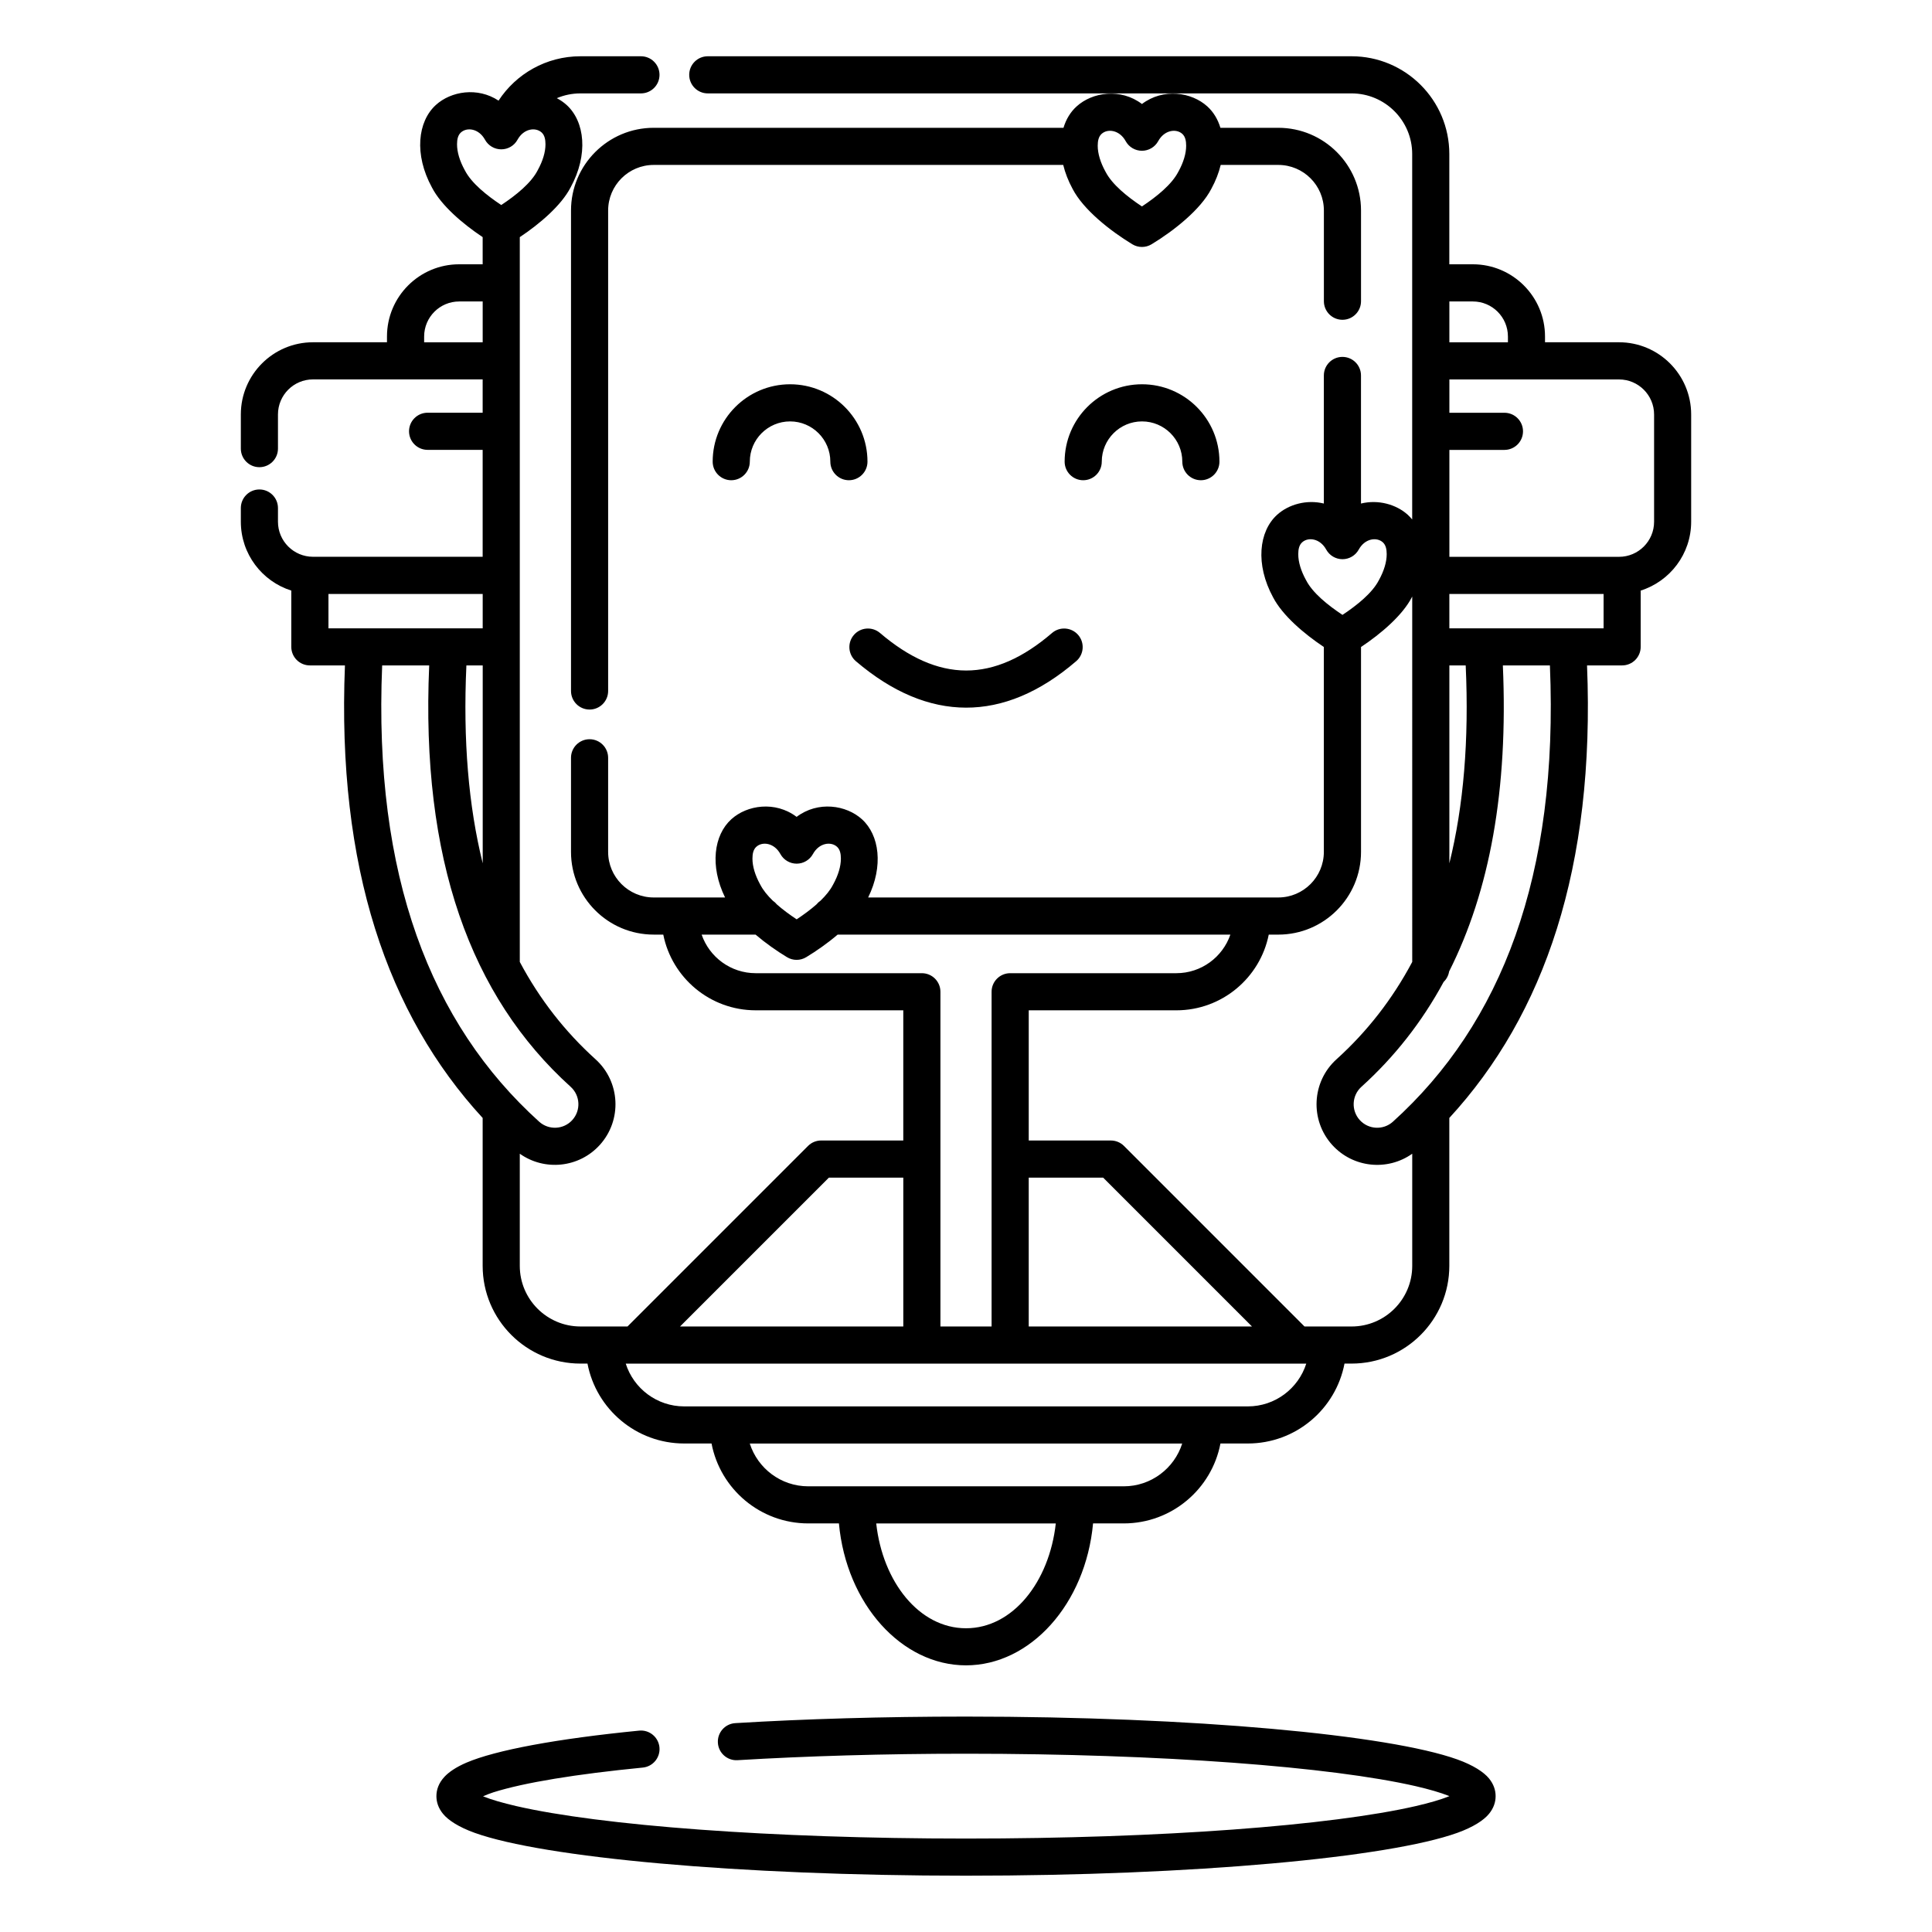
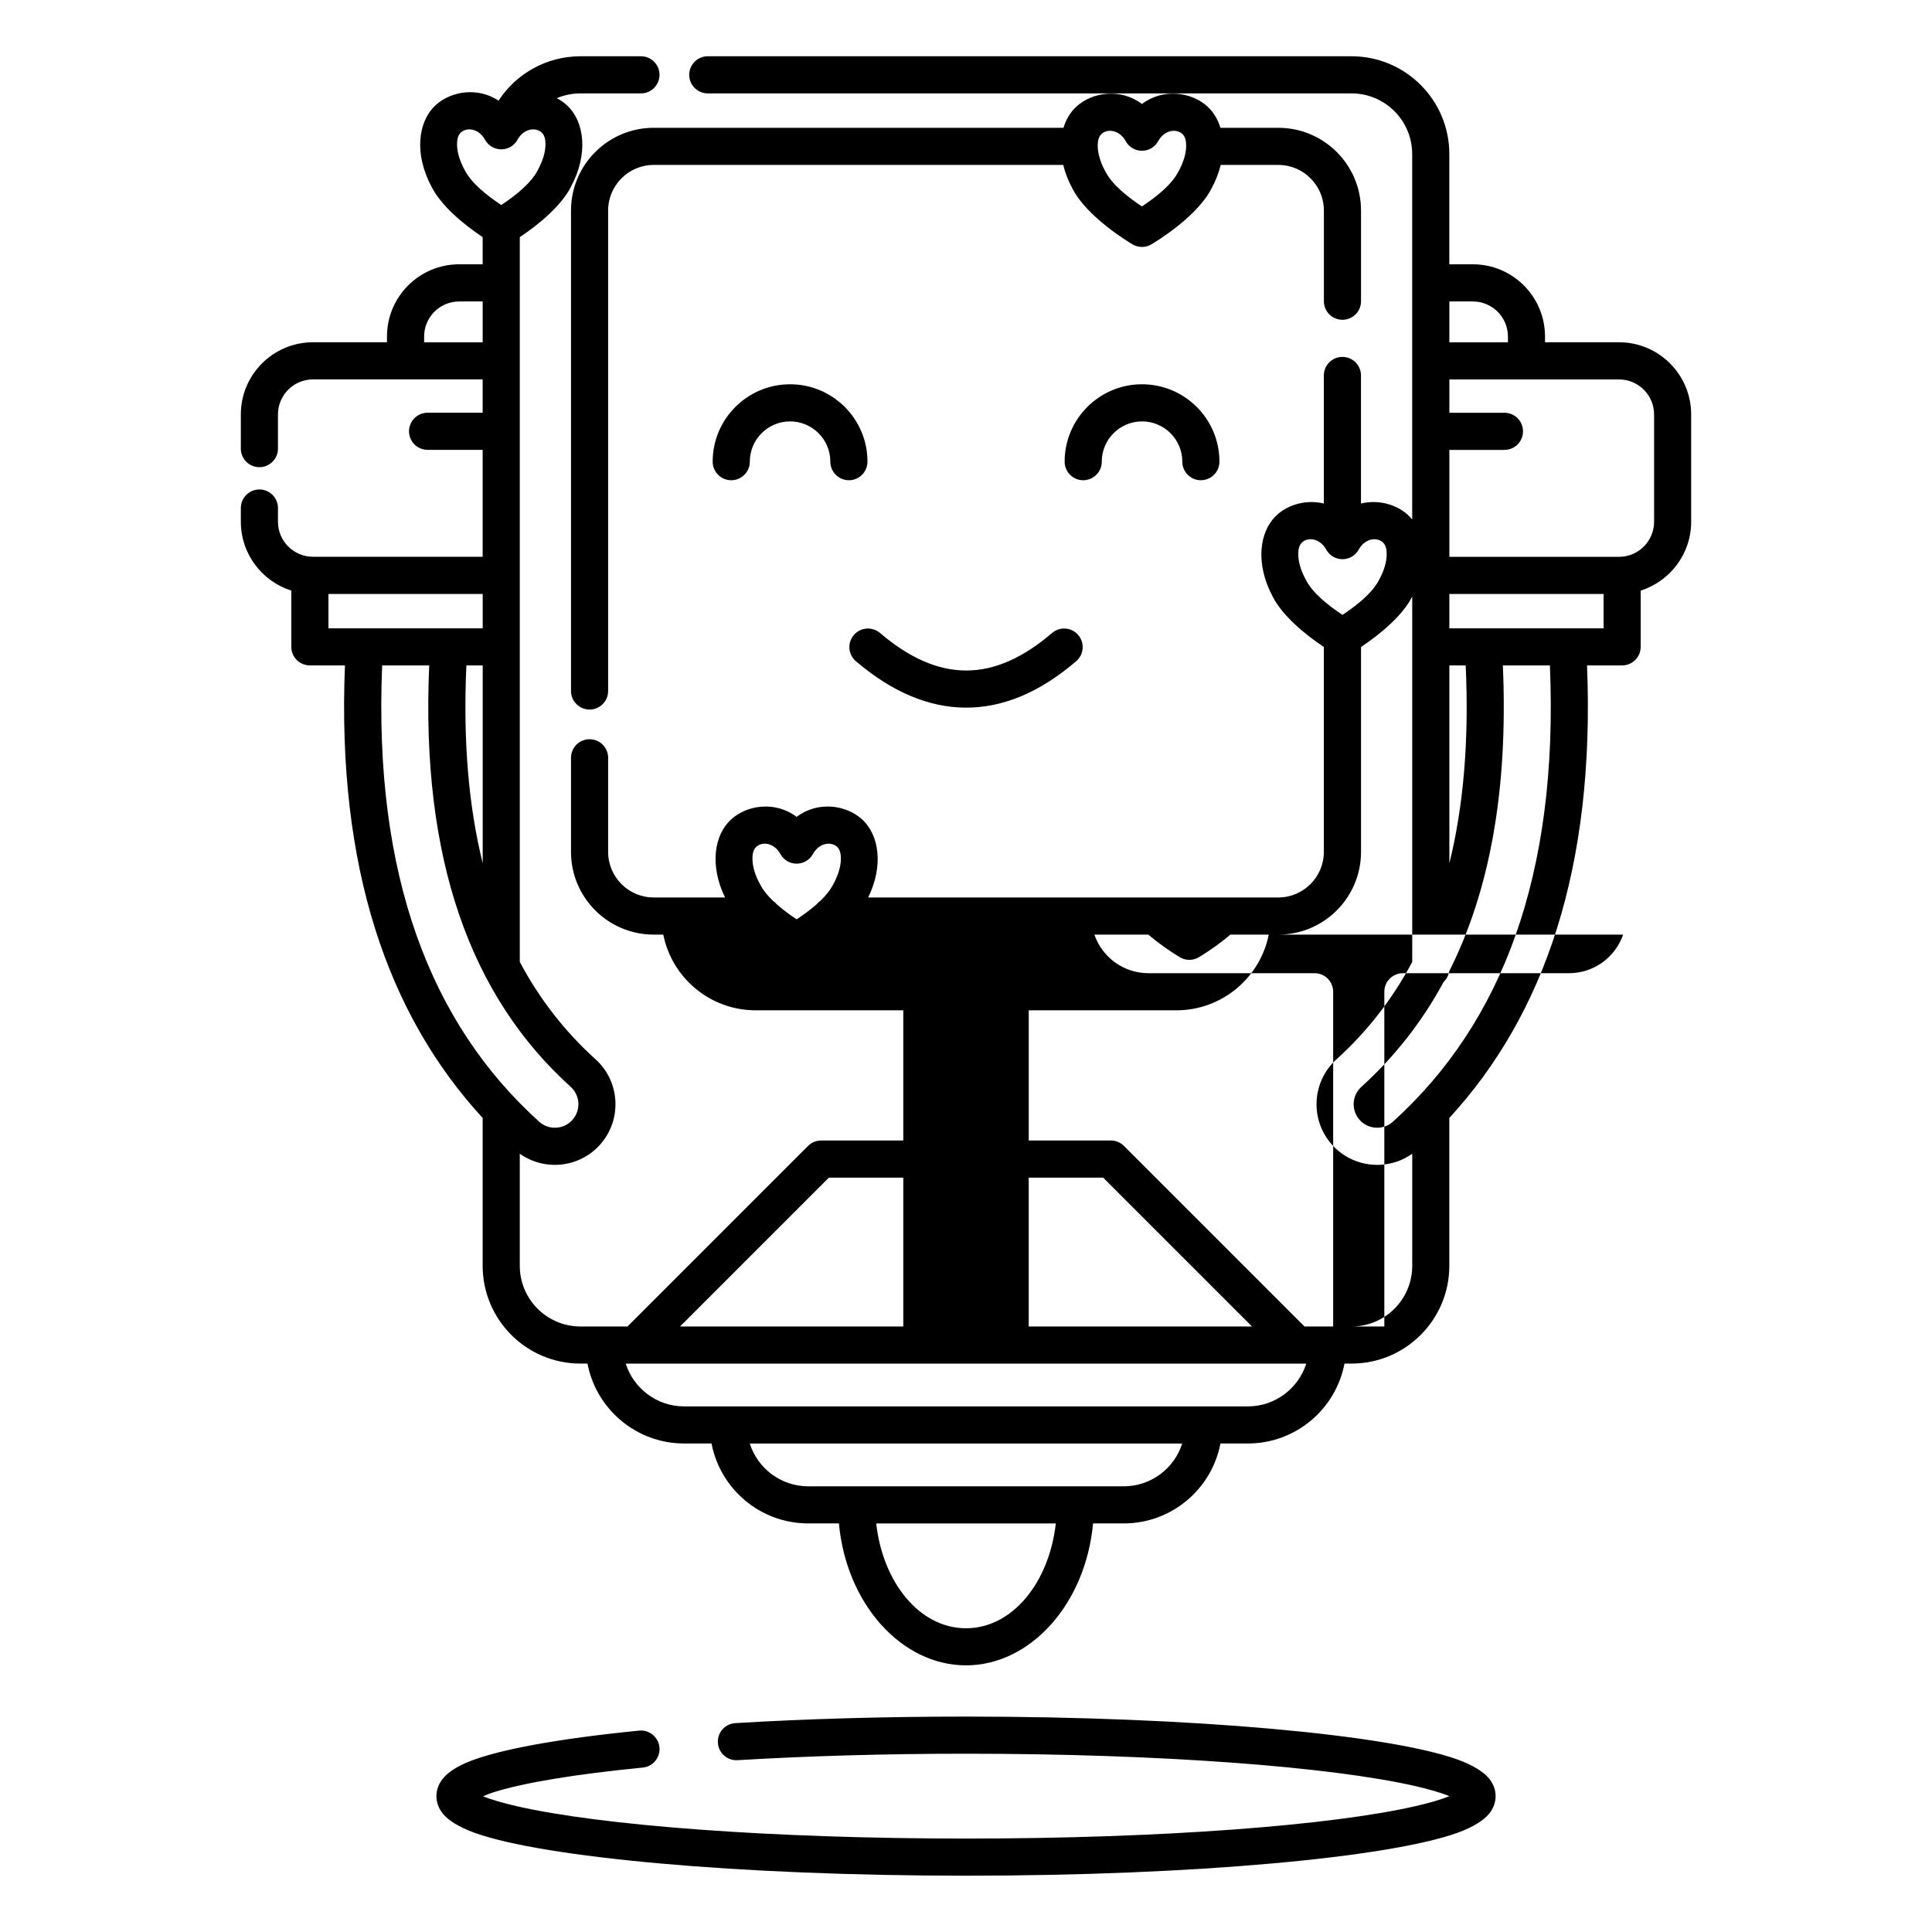
<svg xmlns="http://www.w3.org/2000/svg" fill="#000000" width="800px" height="800px" version="1.1" viewBox="144 144 512 512">
-   <path d="m528.1 620-0.129 0.051c-2.254 0.906-5.207 1.75-8.77 2.578-22.344 5.137-67.363 8.609-119.2 8.609-51.84 0-96.855-3.473-119.2-8.609-3.562-0.828-6.516-1.672-8.77-2.578l-0.02-0.008c0.848-0.375 1.793-0.758 2.727-1.055 8.207-2.598 21.992-4.832 39.605-6.562 2.707-0.266 4.684-2.676 4.418-5.383-0.273-2.695-2.676-4.676-5.383-4.41-21.766 2.148-37.992 5.156-45.785 8.492-2.754 1.184-4.672 2.512-5.824 3.762-1.523 1.652-2.117 3.414-2.117 5.113 0 1.566 0.512 3.172 1.762 4.695 1.359 1.664 4.133 3.504 8.414 5.039 18.156 6.504 69.598 11.344 130.18 11.344 60.574 0 112.02-4.84 130.17-11.344 4.281-1.535 7.055-3.375 8.414-5.039 1.25-1.523 1.762-3.129 1.762-4.695 0-1.574-0.512-3.176-1.762-4.703-1.359-1.66-4.133-3.5-8.414-5.035-18.156-6.504-69.598-11.348-130.17-11.348-21.984 0-42.758 0.621-61.148 1.734-2.715 0.164-4.781 2.496-4.613 5.203 0.156 2.707 2.488 4.781 5.203 4.617 18.215-1.094 38.781-1.715 60.559-1.715 51.836 0 96.855 3.473 119.2 8.609 3.562 0.828 6.516 1.684 8.77 2.578zm-191.95-238.16h-18.906c-6.668 0-12.082-5.418-12.082-12.086v-24.93c0-2.715-2.203-4.922-4.918-4.922-2.719 0-4.922 2.207-4.922 4.922v24.93c0 12.102 9.82 21.926 21.922 21.926h2.531c2.281 11.434 12.387 20.062 24.492 20.062h39.113v34.5h-21.758c-1.309 0-2.559 0.52-3.481 1.441l-47.844 47.848h-12.469c-8.875 0-16.078-7.203-16.078-16.074v-29.711c6.555 4.652 15.695 3.766 21.215-2.336 5.945-6.582 5.434-16.75-1.148-22.695-8.09-7.309-14.793-15.883-20.066-25.793v-192.08c5.363-3.566 11.004-8.422 13.453-13.156 4.781-8.742 3.777-17.48-1.043-21.867-0.77-0.695-1.645-1.301-2.598-1.801 1.926-0.812 4.043-1.266 6.266-1.266h16.031c2.715 0 4.918-2.203 4.918-4.922 0-2.715-2.203-4.918-4.918-4.918h-16.031c-9.082 0-17.082 4.68-21.707 11.758-5.559-3.676-12.605-2.496-16.609 1.148-4.82 4.383-5.824 13.117-1.031 21.887 2.449 4.727 8.078 9.574 13.43 13.137v7.199h-6.227c-10.559 0-19.129 8.574-19.129 19.133v1.531h-19.602c-10.559 0-19.129 8.574-19.129 19.133v9.051c0 2.715 2.203 4.922 4.918 4.922 2.715 0 4.922-2.207 4.922-4.922v-9.051c0-5.129 4.16-9.293 9.289-9.293h44.957v8.832h-14.594c-2.715 0-4.918 2.203-4.918 4.918 0 2.719 2.203 4.922 4.918 4.922h14.594v28.336h-44.957c-5.129 0-9.289-4.164-9.289-9.293v-3.625c0-2.719-2.207-4.922-4.922-4.922-2.715 0-4.918 2.203-4.918 4.922v3.625c0 8.555 5.629 15.805 13.371 18.25v14.91c0 2.719 2.203 4.922 4.922 4.922h9.297c-2.164 53.488 11.277 92.523 36.496 119.93v39.18c0 14.301 11.613 25.914 25.918 25.914h1.859c2.305 12.055 12.91 21.176 25.637 21.176h7.242c2.301 12.059 12.91 21.18 25.633 21.18h8.125c1.969 21.398 16.641 37.613 33.676 37.613 17.031 0 31.703-16.215 33.672-37.613h8.129c12.723 0 23.328-9.121 25.633-21.18h7.242c12.723 0 23.328-9.121 25.633-21.176h1.859c14.309 0 25.918-11.613 25.918-25.914v-39.18c25.219-27.41 38.66-66.441 36.496-119.93h9.301c2.715 0 4.918-2.203 4.918-4.922v-14.91c7.746-2.445 13.375-9.695 13.375-18.25v-28.422c0-10.559-8.57-19.133-19.129-19.133h-19.602v-1.531c0-10.559-8.57-19.133-19.129-19.133h-6.231v-29.215c0-14.305-11.609-25.914-25.918-25.914h-170.6c-2.715 0-4.918 2.203-4.918 4.918 0 2.719 2.203 4.922 4.918 4.922h170.6c8.875 0 16.078 7.203 16.078 16.074v96.844c-0.363-0.441-0.746-0.855-1.16-1.234-3.051-2.769-7.844-4.113-12.41-2.992v-33.945c0-2.715-2.203-4.918-4.918-4.918-2.719 0-4.922 2.203-4.922 4.918v33.945c-4.566-1.121-9.355 0.223-12.398 2.992-4.82 4.383-5.824 13.117-1.043 21.887 2.461 4.727 8.09 9.574 13.441 13.137v54.293c0 6.668-5.41 12.086-12.082 12.086h-108.68c4.094-8.348 2.973-16.52-1.633-20.715-4.184-3.801-11.672-4.918-17.328-0.645-5.66-4.273-13.148-3.156-17.32 0.645-4.606 4.188-5.734 12.348-1.641 20.715zm87.645 165.89h-47.586c1.711 15.508 11.402 27.777 23.793 27.777 12.387 0 22.078-12.27 23.793-27.777zm33.504-21.18h-114.6c2.086 6.574 8.246 11.34 15.5 11.34h83.602c7.25 0 13.41-4.766 15.496-11.34zm-147.47-21.176c2.086 6.57 8.238 11.336 15.5 11.336h149.35c7.262 0 13.41-4.766 15.496-11.336zm53.836-49.289-39.449 39.449h59.168v-39.449zm106.4-64.402h-104.08c-2.656 2.266-5.598 4.328-8.324 5.977-1.562 0.953-3.531 0.953-5.098 0-2.723-1.648-5.668-3.711-8.324-5.977h-14.297c2.047 5.945 7.695 10.223 14.328 10.223h44.031c2.719 0 4.922 2.203 4.922 4.918v88.711h13.559v-88.711c0-2.715 2.207-4.918 4.922-4.918h44.035c6.629 0 12.277-4.277 14.324-10.223zm-53.441 64.402v39.449h59.168l-39.449-39.449zm101.63-154c-0.039 0.074-0.078 0.148-0.117 0.223-2.449 4.734-8.09 9.59-13.453 13.156v54.293c0 12.102-9.82 21.926-21.922 21.926h-2.531c-2.281 11.434-12.387 20.062-24.488 20.062h-39.117v34.5h21.758c1.309 0 2.559 0.52 3.484 1.441l47.84 47.848h12.469c8.875 0 16.078-7.203 16.078-16.074v-29.711c-6.555 4.652-15.695 3.766-21.215-2.336-5.945-6.582-5.434-16.75 1.152-22.695 8.086-7.309 14.789-15.883 20.062-25.793zm36.488 18.262h-12.469c1.445 33-3.492 59.801-14.238 81.098-0.176 1.082-0.699 2.051-1.457 2.777-5.777 10.676-13.066 19.91-21.797 27.801-2.547 2.301-2.742 6.242-0.441 8.793 2.305 2.551 6.25 2.75 8.797 0.445 28.773-25.996 43.938-65.207 41.605-120.91zm-297 0h-12.465c-2.332 55.707 12.828 94.918 41.602 120.91 2.559 2.305 6.496 2.106 8.797-0.445 2.305-2.551 2.106-6.492-0.441-8.793-26.5-23.941-39.754-60.301-37.492-111.68zm103.7 62.348c1.406-1.363 2.578-2.789 3.316-4.234 0.02-0.043 0.047-0.082 0.07-0.125 1.297-2.371 2.016-4.719 2.016-6.793 0-1.266-0.227-2.41-1.016-3.133-1.633-1.48-4.769-1.043-6.394 1.918-0.867 1.57-2.519 2.551-4.309 2.551-1.793 0-3.445-0.98-4.312-2.551-1.621-2.961-4.762-3.398-6.383-1.918-0.801 0.723-1.023 1.867-1.023 3.133 0 2.074 0.715 4.422 2.016 6.793 0.031 0.043 0.051 0.082 0.07 0.125 0.738 1.445 1.906 2.871 3.312 4.234 0.406 0.273 0.758 0.605 1.066 0.98 1.621 1.43 3.453 2.766 5.254 3.957 1.801-1.191 3.629-2.527 5.254-3.957 0.305-0.375 0.66-0.707 1.062-0.98zm-89.516-9.906v-52.441h-4.328c-0.906 19.789 0.559 37.223 4.328 52.441zm260.5-52.441h-4.328v52.441c3.769-15.215 5.234-32.648 4.328-52.441zm-106.59-142.48h-108.59c-12.102 0-21.922 9.824-21.922 21.922v127.33c0 2.715 2.203 4.918 4.922 4.918 2.715 0 4.918-2.203 4.918-4.918v-127.33c0-6.668 5.414-12.082 12.082-12.082h108.52c0.504 2.082 1.332 4.231 2.5 6.379 2.824 5.438 9.84 11.023 15.812 14.648 1.566 0.949 3.535 0.949 5.098 0 5.984-3.629 13.008-9.227 15.824-14.668 1.172-2.141 1.996-4.281 2.5-6.359h15.262c6.672 0 12.082 5.414 12.082 12.082v24.035c0 2.715 2.203 4.922 4.922 4.922 2.715 0 4.918-2.207 4.918-4.922v-24.035c0-12.098-9.82-21.922-21.922-21.922h-15.34c-0.68-2.262-1.859-4.207-3.465-5.664-4.184-3.805-11.672-4.922-17.328-0.645-5.66-4.277-13.148-3.16-17.32 0.645-1.613 1.457-2.793 3.398-3.473 5.664zm-55.016 141.36c9.703 8.273 19.473 12.285 29.176 12.305 9.711 0.016 19.504-3.969 29.215-12.32 2.059-1.77 2.293-4.879 0.523-6.938-1.773-2.059-4.883-2.293-6.938-0.523-7.617 6.547-15.164 9.953-22.781 9.941-7.625-0.016-15.184-3.449-22.809-9.953-2.078-1.762-5.176-1.516-6.938 0.551s-1.516 5.172 0.551 6.938zm198.15-17.824h-40.875v9.109h40.875zm-297.05 9.109v-9.109h-40.875v9.109zm223.54-20.871c0.867 1.574 2.519 2.551 4.312 2.551 1.789 0 3.441-0.977 4.309-2.551 1.625-2.957 4.762-3.394 6.394-1.914 0.789 0.723 1.016 1.867 1.016 3.133 0 2.074-0.719 4.422-2.016 6.793-0.023 0.039-0.051 0.082-0.07 0.125-1.723 3.356-5.758 6.602-9.633 9.172-3.879-2.57-7.914-5.816-9.633-9.172-0.02-0.043-0.039-0.086-0.07-0.125-1.301-2.371-2.016-4.719-2.016-6.793 0-1.266 0.223-2.41 1.023-3.133 1.621-1.48 4.762-1.043 6.383 1.914zm32.641-45.086v8.832h14.594c2.715 0 4.918 2.203 4.918 4.918 0 2.719-2.203 4.922-4.918 4.922h-14.594v28.336h44.961c5.125 0 9.289-4.164 9.289-9.293v-28.422c0-5.129-4.164-9.293-9.289-9.293zm-92.121 21.789c0-5.887 4.781-10.668 10.664-10.668 5.894 0 10.68 4.781 10.68 10.668 0 2.715 2.203 4.922 4.918 4.922 2.707 0 4.922-2.207 4.922-4.922 0-11.316-9.191-20.508-20.52-20.508-11.316 0-20.504 9.191-20.504 20.508 0 2.715 2.203 4.922 4.918 4.922 2.715 0 4.922-2.207 4.922-4.922zm-93.273 0c0-5.887 4.781-10.668 10.676-10.668 5.883 0 10.664 4.781 10.664 10.668 0 2.715 2.207 4.922 4.922 4.922s4.922-2.207 4.922-4.922c0-11.316-9.191-20.508-20.508-20.508-11.328 0-20.516 9.191-20.516 20.508 0 2.715 2.211 4.922 4.918 4.922 2.715 0 4.922-2.207 4.922-4.922zm185.39-42.453v10.824h15.52v-1.531c0-5.129-4.164-9.293-9.289-9.293zm-256.18 0h-6.227c-5.129 0-9.289 4.164-9.289 9.293v1.531h15.516zm170.4-42.488c0.863 1.574 2.516 2.551 4.309 2.551 1.789 0 3.445-0.977 4.309-2.551 1.625-2.961 4.762-3.398 6.398-1.918 0.785 0.723 1.012 1.867 1.012 3.133 0 2.074-0.719 4.426-2.016 6.793-0.02 0.043-0.051 0.082-0.07 0.125-1.723 3.356-5.758 6.606-9.633 9.172-3.879-2.566-7.91-5.816-9.633-9.172-0.02-0.043-0.039-0.082-0.07-0.125-1.297-2.367-2.016-4.719-2.016-6.793 0-1.266 0.227-2.41 1.023-3.133 1.621-1.48 4.762-1.043 6.387 1.918zm-169.79-0.379c0.867 1.574 2.519 2.551 4.312 2.551 1.801 0 3.453-0.977 4.309-2.551 1.633-2.957 4.762-3.394 6.394-1.914 0.789 0.719 1.016 1.867 1.016 3.133 0 2.074-0.719 4.422-2.019 6.793-0.02 0.039-0.047 0.082-0.066 0.125-1.723 3.356-5.746 6.602-9.633 9.172-3.879-2.57-7.914-5.816-9.633-9.172-0.02-0.043-0.043-0.086-0.07-0.125-1.301-2.371-2.016-4.719-2.016-6.793 0-1.266 0.223-2.414 1.02-3.133 1.625-1.48 4.766-1.043 6.387 1.914z" fill-rule="evenodd" />
+   <path d="m528.1 620-0.129 0.051c-2.254 0.906-5.207 1.75-8.77 2.578-22.344 5.137-67.363 8.609-119.2 8.609-51.84 0-96.855-3.473-119.2-8.609-3.562-0.828-6.516-1.672-8.77-2.578l-0.02-0.008c0.848-0.375 1.793-0.758 2.727-1.055 8.207-2.598 21.992-4.832 39.605-6.562 2.707-0.266 4.684-2.676 4.418-5.383-0.273-2.695-2.676-4.676-5.383-4.41-21.766 2.148-37.992 5.156-45.785 8.492-2.754 1.184-4.672 2.512-5.824 3.762-1.523 1.652-2.117 3.414-2.117 5.113 0 1.566 0.512 3.172 1.762 4.695 1.359 1.664 4.133 3.504 8.414 5.039 18.156 6.504 69.598 11.344 130.18 11.344 60.574 0 112.02-4.84 130.17-11.344 4.281-1.535 7.055-3.375 8.414-5.039 1.25-1.523 1.762-3.129 1.762-4.695 0-1.574-0.512-3.176-1.762-4.703-1.359-1.66-4.133-3.5-8.414-5.035-18.156-6.504-69.598-11.348-130.17-11.348-21.984 0-42.758 0.621-61.148 1.734-2.715 0.164-4.781 2.496-4.613 5.203 0.156 2.707 2.488 4.781 5.203 4.617 18.215-1.094 38.781-1.715 60.559-1.715 51.836 0 96.855 3.473 119.2 8.609 3.562 0.828 6.516 1.684 8.77 2.578zm-191.95-238.16h-18.906c-6.668 0-12.082-5.418-12.082-12.086v-24.93c0-2.715-2.203-4.922-4.918-4.922-2.719 0-4.922 2.207-4.922 4.922v24.93c0 12.102 9.82 21.926 21.922 21.926h2.531c2.281 11.434 12.387 20.062 24.492 20.062h39.113v34.5h-21.758c-1.309 0-2.559 0.52-3.481 1.441l-47.844 47.848h-12.469c-8.875 0-16.078-7.203-16.078-16.074v-29.711c6.555 4.652 15.695 3.766 21.215-2.336 5.945-6.582 5.434-16.75-1.148-22.695-8.09-7.309-14.793-15.883-20.066-25.793v-192.08c5.363-3.566 11.004-8.422 13.453-13.156 4.781-8.742 3.777-17.48-1.043-21.867-0.77-0.695-1.645-1.301-2.598-1.801 1.926-0.812 4.043-1.266 6.266-1.266h16.031c2.715 0 4.918-2.203 4.918-4.922 0-2.715-2.203-4.918-4.918-4.918h-16.031c-9.082 0-17.082 4.68-21.707 11.758-5.559-3.676-12.605-2.496-16.609 1.148-4.82 4.383-5.824 13.117-1.031 21.887 2.449 4.727 8.078 9.574 13.43 13.137v7.199h-6.227c-10.559 0-19.129 8.574-19.129 19.133v1.531h-19.602c-10.559 0-19.129 8.574-19.129 19.133v9.051c0 2.715 2.203 4.922 4.918 4.922 2.715 0 4.922-2.207 4.922-4.922v-9.051c0-5.129 4.16-9.293 9.289-9.293h44.957v8.832h-14.594c-2.715 0-4.918 2.203-4.918 4.918 0 2.719 2.203 4.922 4.918 4.922h14.594v28.336h-44.957c-5.129 0-9.289-4.164-9.289-9.293v-3.625c0-2.719-2.207-4.922-4.922-4.922-2.715 0-4.918 2.203-4.918 4.922v3.625c0 8.555 5.629 15.805 13.371 18.25v14.91c0 2.719 2.203 4.922 4.922 4.922h9.297c-2.164 53.488 11.277 92.523 36.496 119.93v39.18c0 14.301 11.613 25.914 25.918 25.914h1.859c2.305 12.055 12.91 21.176 25.637 21.176h7.242c2.301 12.059 12.91 21.18 25.633 21.18h8.125c1.969 21.398 16.641 37.613 33.676 37.613 17.031 0 31.703-16.215 33.672-37.613h8.129c12.723 0 23.328-9.121 25.633-21.18h7.242c12.723 0 23.328-9.121 25.633-21.176h1.859c14.309 0 25.918-11.613 25.918-25.914v-39.18c25.219-27.41 38.66-66.441 36.496-119.93h9.301c2.715 0 4.918-2.203 4.918-4.922v-14.91c7.746-2.445 13.375-9.695 13.375-18.25v-28.422c0-10.559-8.57-19.133-19.129-19.133h-19.602v-1.531c0-10.559-8.57-19.133-19.129-19.133h-6.231v-29.215c0-14.305-11.609-25.914-25.918-25.914h-170.6c-2.715 0-4.918 2.203-4.918 4.918 0 2.719 2.203 4.922 4.918 4.922h170.6c8.875 0 16.078 7.203 16.078 16.074v96.844c-0.363-0.441-0.746-0.855-1.16-1.234-3.051-2.769-7.844-4.113-12.41-2.992v-33.945c0-2.715-2.203-4.918-4.918-4.918-2.719 0-4.922 2.203-4.922 4.918v33.945c-4.566-1.121-9.355 0.223-12.398 2.992-4.82 4.383-5.824 13.117-1.043 21.887 2.461 4.727 8.09 9.574 13.441 13.137v54.293c0 6.668-5.41 12.086-12.082 12.086h-108.68c4.094-8.348 2.973-16.52-1.633-20.715-4.184-3.801-11.672-4.918-17.328-0.645-5.66-4.273-13.148-3.156-17.32 0.645-4.606 4.188-5.734 12.348-1.641 20.715zm87.645 165.89h-47.586c1.711 15.508 11.402 27.777 23.793 27.777 12.387 0 22.078-12.27 23.793-27.777zm33.504-21.18h-114.6c2.086 6.574 8.246 11.34 15.5 11.34h83.602c7.25 0 13.41-4.766 15.496-11.34zm-147.47-21.176c2.086 6.57 8.238 11.336 15.5 11.336h149.35c7.262 0 13.41-4.766 15.496-11.336zm53.836-49.289-39.449 39.449h59.168v-39.449zm106.4-64.402c-2.656 2.266-5.598 4.328-8.324 5.977-1.562 0.953-3.531 0.953-5.098 0-2.723-1.648-5.668-3.711-8.324-5.977h-14.297c2.047 5.945 7.695 10.223 14.328 10.223h44.031c2.719 0 4.922 2.203 4.922 4.918v88.711h13.559v-88.711c0-2.715 2.207-4.918 4.922-4.918h44.035c6.629 0 12.277-4.277 14.324-10.223zm-53.441 64.402v39.449h59.168l-39.449-39.449zm101.63-154c-0.039 0.074-0.078 0.148-0.117 0.223-2.449 4.734-8.09 9.59-13.453 13.156v54.293c0 12.102-9.82 21.926-21.922 21.926h-2.531c-2.281 11.434-12.387 20.062-24.488 20.062h-39.117v34.5h21.758c1.309 0 2.559 0.52 3.484 1.441l47.84 47.848h12.469c8.875 0 16.078-7.203 16.078-16.074v-29.711c-6.555 4.652-15.695 3.766-21.215-2.336-5.945-6.582-5.434-16.75 1.152-22.695 8.086-7.309 14.789-15.883 20.062-25.793zm36.488 18.262h-12.469c1.445 33-3.492 59.801-14.238 81.098-0.176 1.082-0.699 2.051-1.457 2.777-5.777 10.676-13.066 19.91-21.797 27.801-2.547 2.301-2.742 6.242-0.441 8.793 2.305 2.551 6.25 2.75 8.797 0.445 28.773-25.996 43.938-65.207 41.605-120.91zm-297 0h-12.465c-2.332 55.707 12.828 94.918 41.602 120.91 2.559 2.305 6.496 2.106 8.797-0.445 2.305-2.551 2.106-6.492-0.441-8.793-26.5-23.941-39.754-60.301-37.492-111.68zm103.7 62.348c1.406-1.363 2.578-2.789 3.316-4.234 0.02-0.043 0.047-0.082 0.07-0.125 1.297-2.371 2.016-4.719 2.016-6.793 0-1.266-0.227-2.41-1.016-3.133-1.633-1.48-4.769-1.043-6.394 1.918-0.867 1.57-2.519 2.551-4.309 2.551-1.793 0-3.445-0.98-4.312-2.551-1.621-2.961-4.762-3.398-6.383-1.918-0.801 0.723-1.023 1.867-1.023 3.133 0 2.074 0.715 4.422 2.016 6.793 0.031 0.043 0.051 0.082 0.07 0.125 0.738 1.445 1.906 2.871 3.312 4.234 0.406 0.273 0.758 0.605 1.066 0.98 1.621 1.43 3.453 2.766 5.254 3.957 1.801-1.191 3.629-2.527 5.254-3.957 0.305-0.375 0.66-0.707 1.062-0.98zm-89.516-9.906v-52.441h-4.328c-0.906 19.789 0.559 37.223 4.328 52.441zm260.5-52.441h-4.328v52.441c3.769-15.215 5.234-32.648 4.328-52.441zm-106.59-142.48h-108.59c-12.102 0-21.922 9.824-21.922 21.922v127.33c0 2.715 2.203 4.918 4.922 4.918 2.715 0 4.918-2.203 4.918-4.918v-127.33c0-6.668 5.414-12.082 12.082-12.082h108.52c0.504 2.082 1.332 4.231 2.5 6.379 2.824 5.438 9.84 11.023 15.812 14.648 1.566 0.949 3.535 0.949 5.098 0 5.984-3.629 13.008-9.227 15.824-14.668 1.172-2.141 1.996-4.281 2.5-6.359h15.262c6.672 0 12.082 5.414 12.082 12.082v24.035c0 2.715 2.203 4.922 4.922 4.922 2.715 0 4.918-2.207 4.918-4.922v-24.035c0-12.098-9.82-21.922-21.922-21.922h-15.34c-0.68-2.262-1.859-4.207-3.465-5.664-4.184-3.805-11.672-4.922-17.328-0.645-5.66-4.277-13.148-3.16-17.32 0.645-1.613 1.457-2.793 3.398-3.473 5.664zm-55.016 141.36c9.703 8.273 19.473 12.285 29.176 12.305 9.711 0.016 19.504-3.969 29.215-12.32 2.059-1.77 2.293-4.879 0.523-6.938-1.773-2.059-4.883-2.293-6.938-0.523-7.617 6.547-15.164 9.953-22.781 9.941-7.625-0.016-15.184-3.449-22.809-9.953-2.078-1.762-5.176-1.516-6.938 0.551s-1.516 5.172 0.551 6.938zm198.15-17.824h-40.875v9.109h40.875zm-297.05 9.109v-9.109h-40.875v9.109zm223.54-20.871c0.867 1.574 2.519 2.551 4.312 2.551 1.789 0 3.441-0.977 4.309-2.551 1.625-2.957 4.762-3.394 6.394-1.914 0.789 0.723 1.016 1.867 1.016 3.133 0 2.074-0.719 4.422-2.016 6.793-0.023 0.039-0.051 0.082-0.07 0.125-1.723 3.356-5.758 6.602-9.633 9.172-3.879-2.57-7.914-5.816-9.633-9.172-0.02-0.043-0.039-0.086-0.07-0.125-1.301-2.371-2.016-4.719-2.016-6.793 0-1.266 0.223-2.41 1.023-3.133 1.621-1.48 4.762-1.043 6.383 1.914zm32.641-45.086v8.832h14.594c2.715 0 4.918 2.203 4.918 4.918 0 2.719-2.203 4.922-4.918 4.922h-14.594v28.336h44.961c5.125 0 9.289-4.164 9.289-9.293v-28.422c0-5.129-4.164-9.293-9.289-9.293zm-92.121 21.789c0-5.887 4.781-10.668 10.664-10.668 5.894 0 10.68 4.781 10.68 10.668 0 2.715 2.203 4.922 4.918 4.922 2.707 0 4.922-2.207 4.922-4.922 0-11.316-9.191-20.508-20.52-20.508-11.316 0-20.504 9.191-20.504 20.508 0 2.715 2.203 4.922 4.918 4.922 2.715 0 4.922-2.207 4.922-4.922zm-93.273 0c0-5.887 4.781-10.668 10.676-10.668 5.883 0 10.664 4.781 10.664 10.668 0 2.715 2.207 4.922 4.922 4.922s4.922-2.207 4.922-4.922c0-11.316-9.191-20.508-20.508-20.508-11.328 0-20.516 9.191-20.516 20.508 0 2.715 2.211 4.922 4.918 4.922 2.715 0 4.922-2.207 4.922-4.922zm185.39-42.453v10.824h15.52v-1.531c0-5.129-4.164-9.293-9.289-9.293zm-256.18 0h-6.227c-5.129 0-9.289 4.164-9.289 9.293v1.531h15.516zm170.4-42.488c0.863 1.574 2.516 2.551 4.309 2.551 1.789 0 3.445-0.977 4.309-2.551 1.625-2.961 4.762-3.398 6.398-1.918 0.785 0.723 1.012 1.867 1.012 3.133 0 2.074-0.719 4.426-2.016 6.793-0.02 0.043-0.051 0.082-0.07 0.125-1.723 3.356-5.758 6.606-9.633 9.172-3.879-2.566-7.91-5.816-9.633-9.172-0.02-0.043-0.039-0.082-0.07-0.125-1.297-2.367-2.016-4.719-2.016-6.793 0-1.266 0.227-2.41 1.023-3.133 1.621-1.48 4.762-1.043 6.387 1.918zm-169.79-0.379c0.867 1.574 2.519 2.551 4.312 2.551 1.801 0 3.453-0.977 4.309-2.551 1.633-2.957 4.762-3.394 6.394-1.914 0.789 0.719 1.016 1.867 1.016 3.133 0 2.074-0.719 4.422-2.019 6.793-0.02 0.039-0.047 0.082-0.066 0.125-1.723 3.356-5.746 6.602-9.633 9.172-3.879-2.57-7.914-5.816-9.633-9.172-0.02-0.043-0.043-0.086-0.07-0.125-1.301-2.371-2.016-4.719-2.016-6.793 0-1.266 0.223-2.414 1.02-3.133 1.625-1.48 4.766-1.043 6.387 1.914z" fill-rule="evenodd" />
</svg>